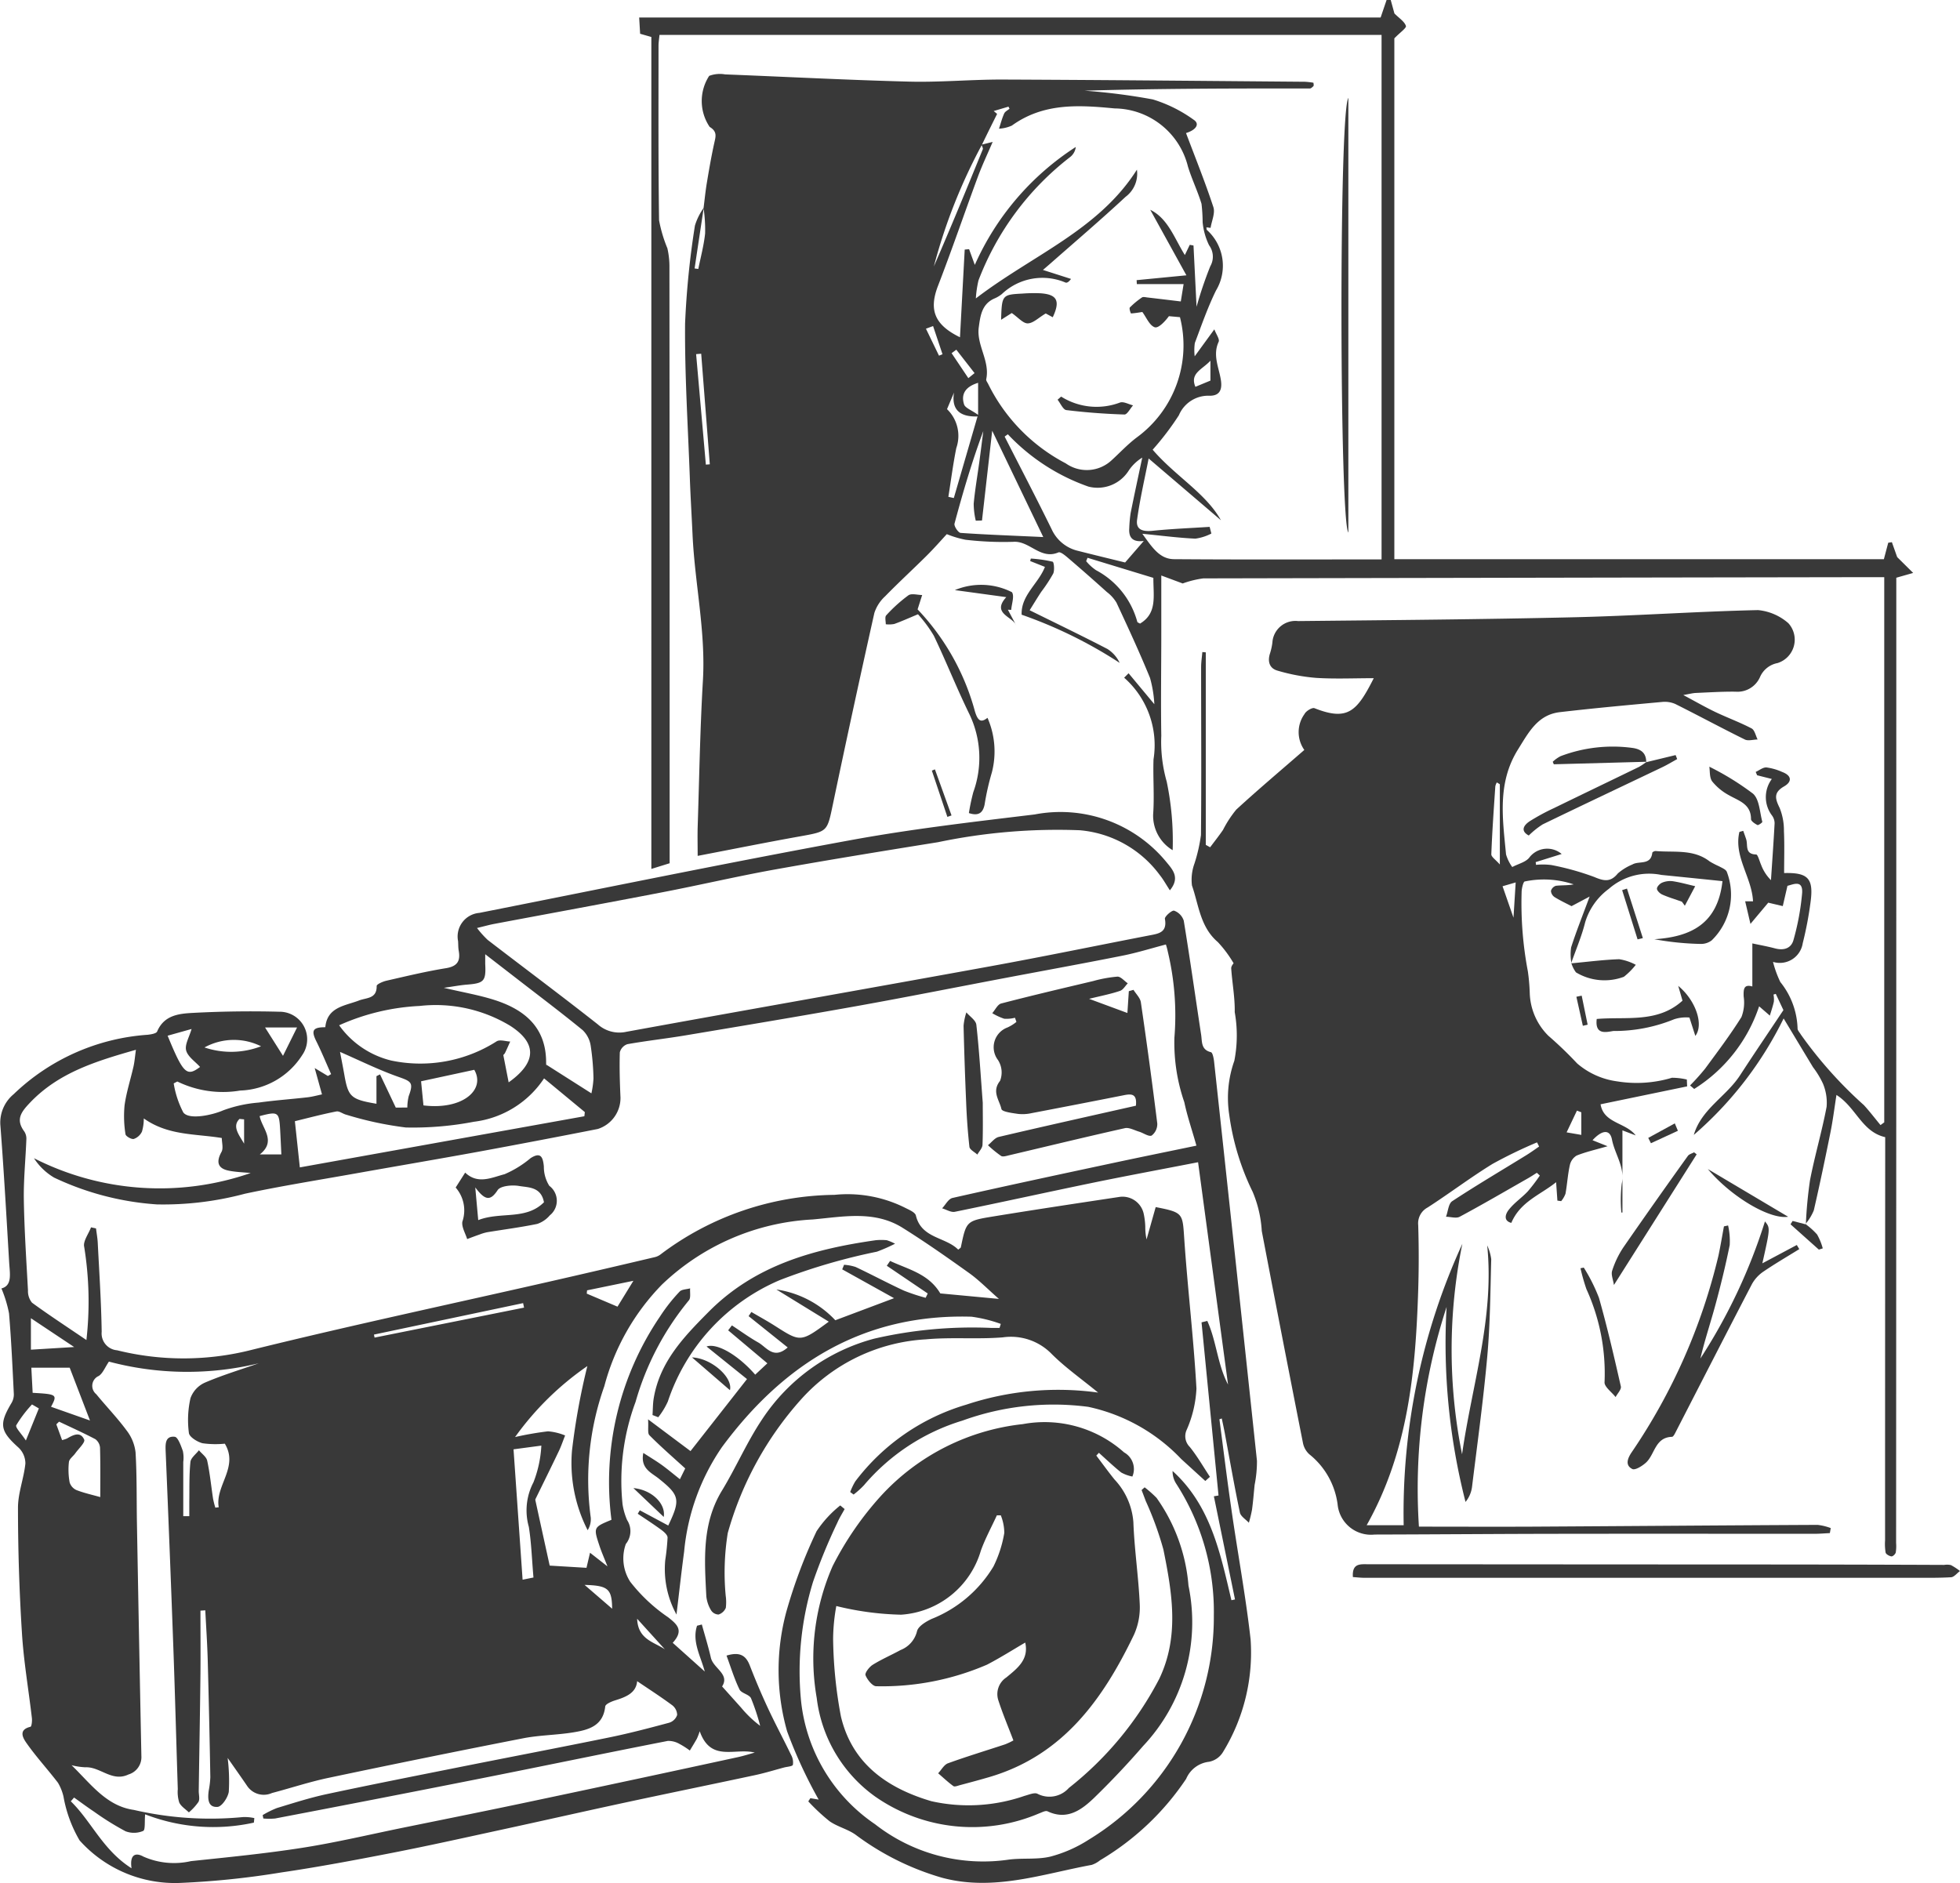
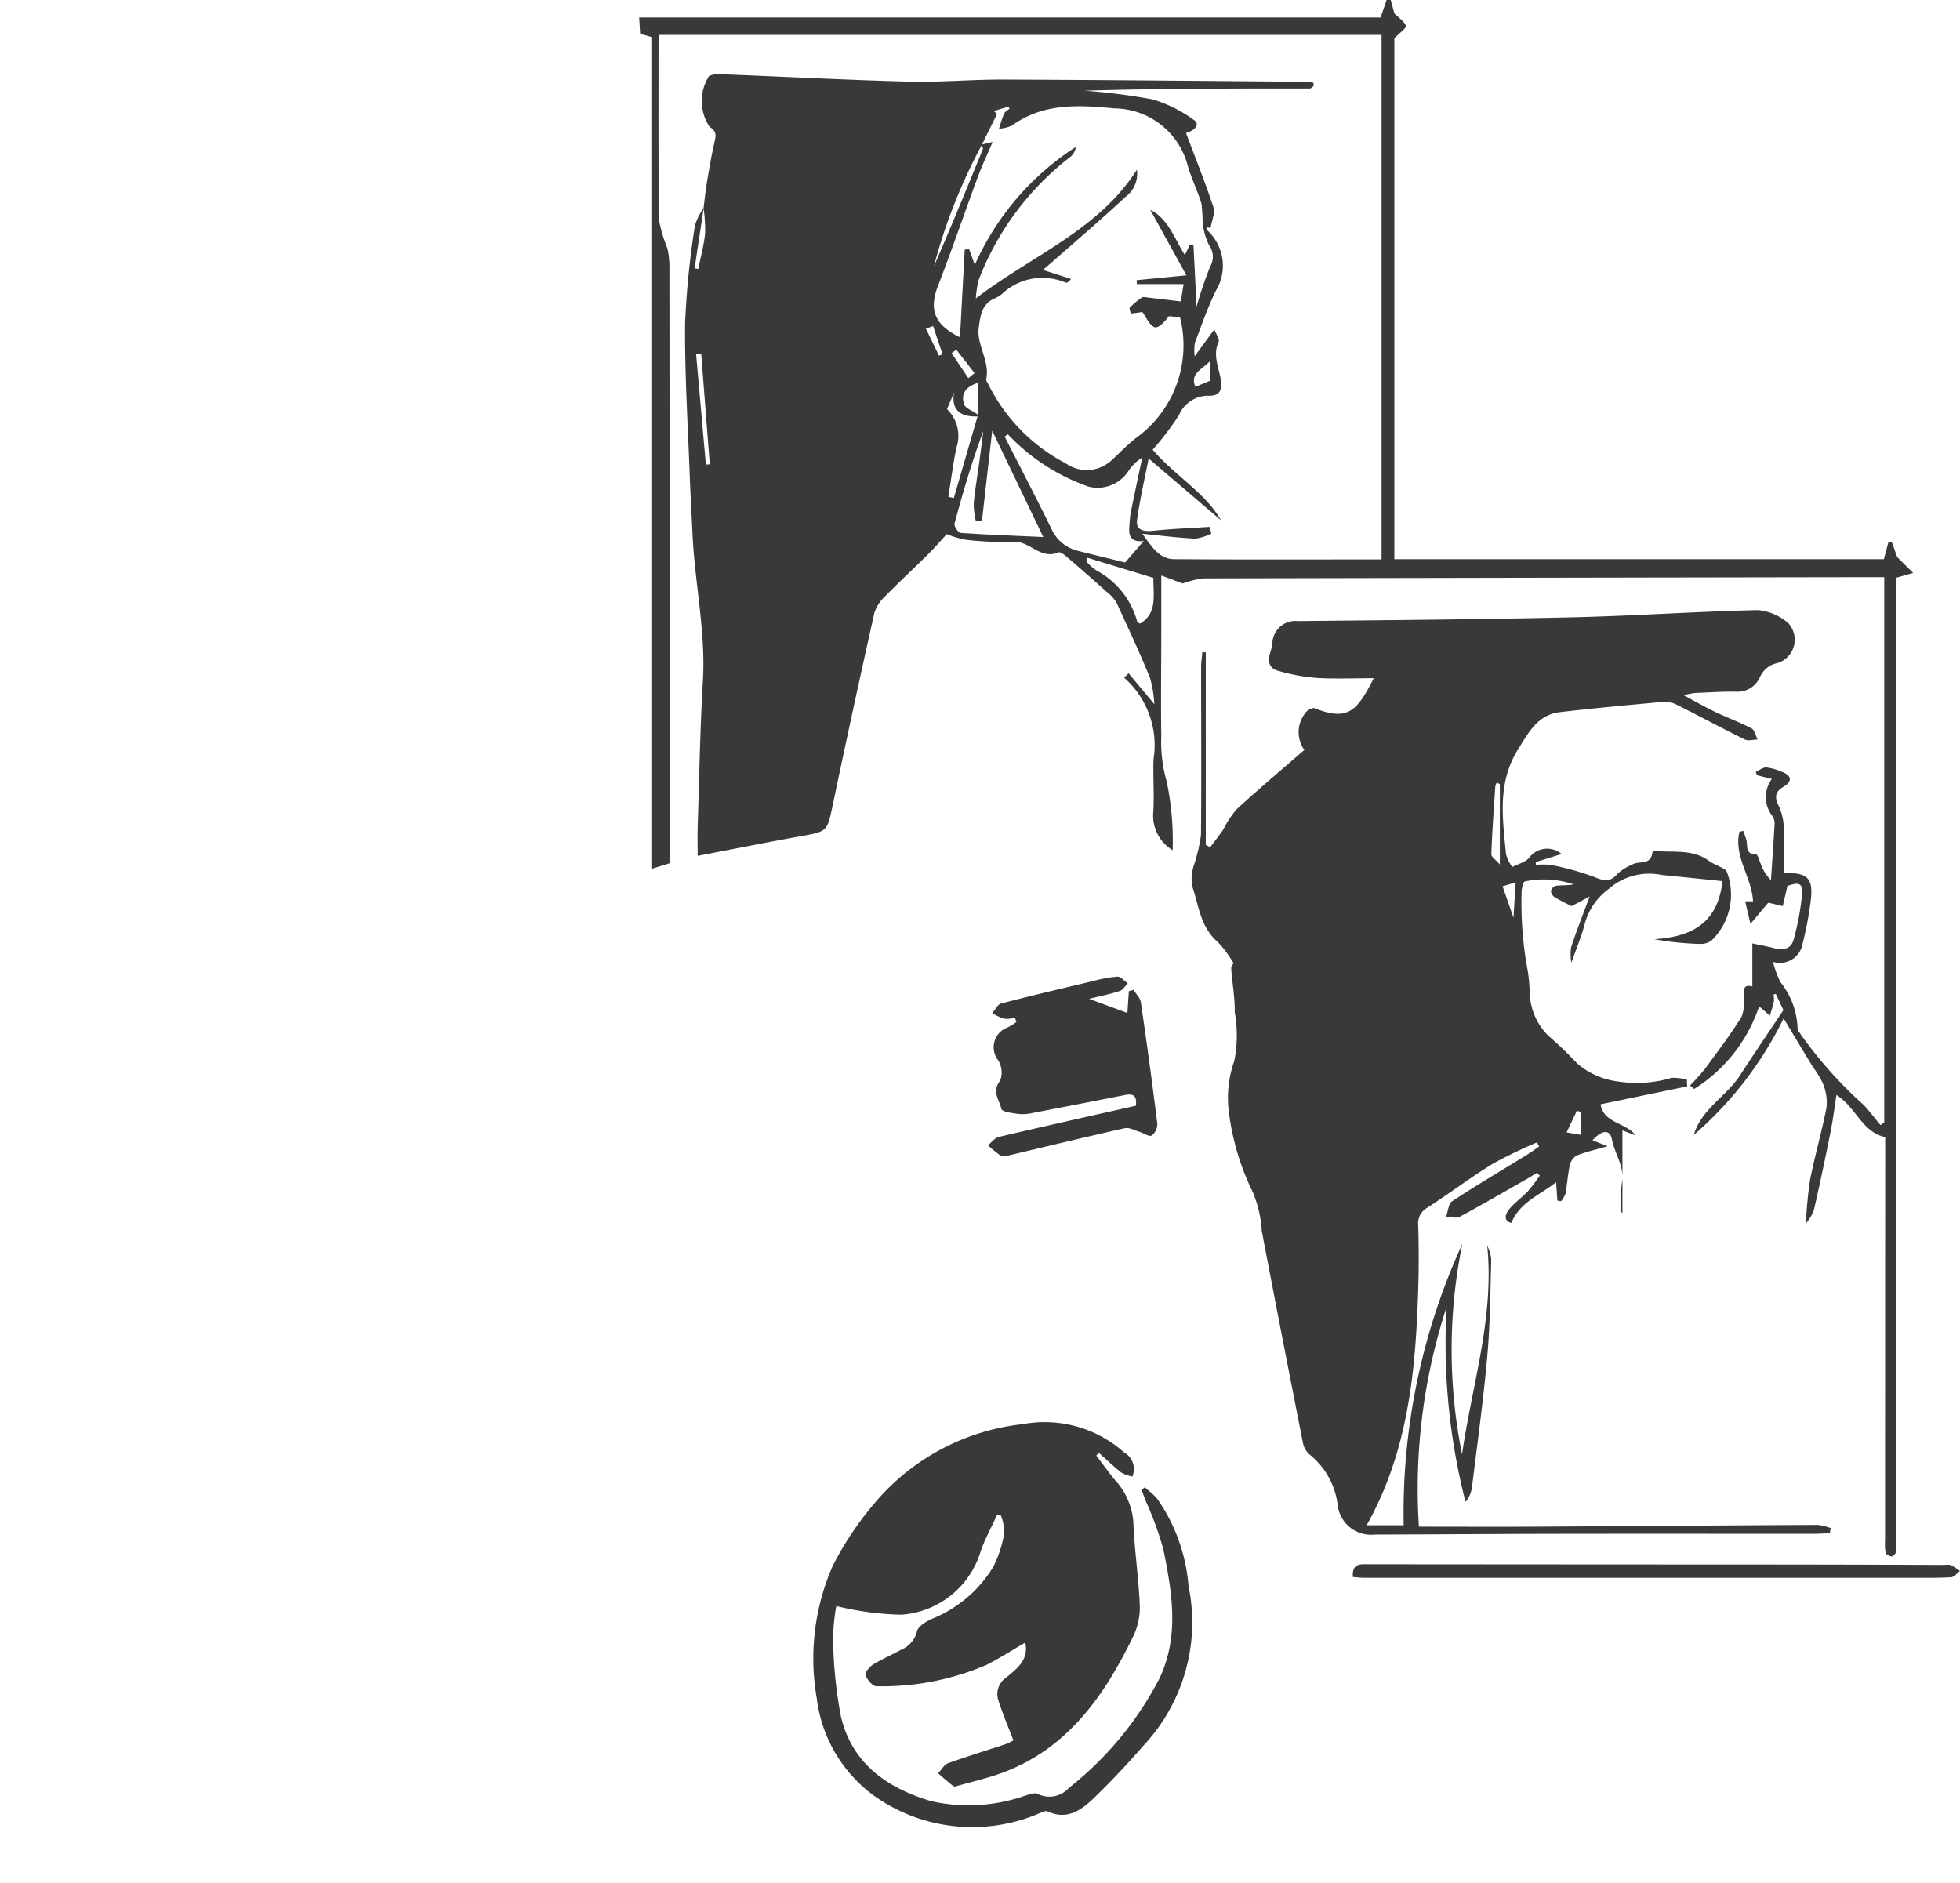
<svg xmlns="http://www.w3.org/2000/svg" width="94.49" height="90.801">
  <g fill="#393939">
-     <path d="M58.787 68.427c.191 1.441.366 2.884.575 4.323.3 2.1.691 4.184.928 6.288a9.167 9.167 0 01-1.328 5.43 1.007 1.007 0 01-.678.474 1.361 1.361 0 00-1.1.822 12.882 12.882 0 01-4.153 3.928 1.281 1.281 0 01-.4.221c-2.38.438-4.719 1.282-7.2.624a12.958 12.958 0 01-4.186-2.08c-.379-.269-.868-.381-1.25-.647a9.377 9.377 0 01-1.028-.959l.1-.154.4.067a22.833 22.833 0 01-1.522-3.293 10.8 10.8 0 01-.038-5.758 24.671 24.671 0 011.459-3.886 5.4 5.4 0 011.142-1.245l.211.175c-.118.218-.253.428-.35.655a27.058 27.058 0 00-1.174 2.857 14.673 14.673 0 00-.576 5.747 8.221 8.221 0 003.562 5.933 8.471 8.471 0 006.419 1.714c.674-.095 1.385.007 2.039-.15a6.425 6.425 0 001.839-.81 12.554 12.554 0 006.04-10.8 11.381 11.381 0 00-1.8-6.347 1.094 1.094 0 01-.189-.634c1.84 1.666 2.3 3.964 2.837 6.23l.172-.037-1.018-4.974.224-.038-.819-8.348.278-.068c.444.976.486 2.09 1 3.067l-1.445-10.719c-1.756.342-3.416.649-5.071.99-2.219.458-4.433.947-6.653 1.4-.186.038-.409-.107-.615-.167.164-.171.3-.454.5-.5 2.56-.579 5.128-1.128 7.7-1.677 1.313-.281 2.629-.548 4.059-.845-.2-.724-.438-1.4-.583-2.095a8.789 8.789 0 01-.478-3.11 13.218 13.218 0 00-.316-4.14 3.476 3.476 0 00-.094-.354c-.707.185-1.392.4-2.091.539-1.879.375-3.765.717-5.648 1.074-2.379.451-4.755.924-7.138 1.352-2.755.494-5.516.954-8.277 1.416-.934.157-1.878.26-2.81.426a.562.562 0 00-.362.395c-.023.723 0 1.449.032 2.173a1.568 1.568 0 01-1.094 1.52q-2.882.568-5.772 1.1c-1.969.359-3.942.694-5.913 1.045-1.776.317-3.56.6-5.324.976a15.253 15.253 0 01-4.243.516 13.711 13.711 0 01-4.961-1.294 2.941 2.941 0 01-.968-.933 13.366 13.366 0 0010.448.713c-.356-.036-.717-.044-1.066-.115-.527-.107-.606-.423-.343-.9.1-.178.016-.455.016-.673-1.29-.212-2.585-.109-3.761-.944a2.222 2.222 0 01-.088.635.685.685 0 01-.394.355c-.114.028-.385-.13-.4-.227a5.5 5.5 0 01-.044-1.4c.088-.63.289-1.243.43-1.866.051-.225.068-.458.117-.806-1.938.553-3.722 1.1-5.1 2.543-.433.455-.711.815-.282 1.395a.628.628 0 01.1.374c-.037.976-.138 1.951-.122 2.925.024 1.457.121 2.913.2 4.368a.871.871 0 00.195.589c.81.592 1.652 1.141 2.622 1.8a16.548 16.548 0 00-.106-4.488c-.068-.27.21-.628.328-.946l.241.052c.028.228.07.456.083.685.073 1.435.169 2.868.19 4.3a.813.813 0 00.745.891 13.306 13.306 0 006.518-.029c4.749-1.171 9.535-2.192 14.305-3.278q2.547-.581 5.089-1.182a.733.733 0 00.291-.137 14.147 14.147 0 018.378-2.868 6.2 6.2 0 013.4.62c.194.1.487.217.526.376.266 1.114 1.429 1.026 2.042 1.647.07-.062.118-.084.125-.114.263-1.255.259-1.274 1.546-1.485 2.023-.33 4.05-.635 6.077-.941a1.045 1.045 0 011.188.785 3.446 3.446 0 01.081.653 2.8 2.8 0 00.062.608l.44-1.559c1.332.259 1.293.3 1.376 1.516.163 2.414.455 4.819.589 7.233a5.591 5.591 0 01-.475 2 .725.725 0 00.152.813c.363.45.653.959.973 1.443l-.223.2-1.158-1.056a8.684 8.684 0 00-4.489-2.519 12.875 12.875 0 00-6.06.664 10.053 10.053 0 00-4.748 3.115 4.072 4.072 0 01-.5.45l-.165-.12a3.121 3.121 0 01.246-.515 10.385 10.385 0 015.355-3.7 14.077 14.077 0 016.352-.581c-.818-.67-1.581-1.206-2.232-1.854a2.744 2.744 0 00-2.365-.808c-1.228.1-2.476-.017-3.7.095a8.733 8.733 0 00-6.027 2.9 16.2 16.2 0 00-3.531 6.438 11.987 11.987 0 00-.1 3.02 2.234 2.234 0 01.006.588.57.57 0 01-.35.322.437.437 0 01-.359-.2 1.636 1.636 0 01-.231-.682c-.087-1.741-.223-3.483.749-5.084.685-1.126 1.21-2.353 1.942-3.446a9.352 9.352 0 015.407-3.89 21.056 21.056 0 015.644-.516h.394l.06-.194a6.762 6.762 0 00-1.412-.347c-5.175-.152-9.038 2.237-12.027 6.283a10.612 10.612 0 00-1.827 5.046c-.13.966-.236 1.936-.368 3.031a4.558 4.558 0 01-.542-2.624 10.677 10.677 0 00.112-1.088c0-.128-.177-.28-.307-.375-.368-.27-.753-.517-1.131-.773l.1-.166 1.371.734c.6-1.255.549-1.459-.47-2.273-.351-.28-.882-.478-.732-1.227.34.22.629.391.9.587s.546.428.864.68l.256-.52c-.608-.554-1.188-1.057-1.726-1.6-.1-.1-.038-.364-.065-.767l2.046 1.531 2.723-3.472-1.95-1.57c.5-.183 1.528.416 2.346 1.357l.586-.547-1.89-1.591.181-.237c.422.277.831.576 1.269.823.4.226.741.842 1.42.24l-1.885-1.51.134-.2c.378.222.763.432 1.132.667 1.242.793 1.24.8 2.6-.2l-2.526-1.552a4.862 4.862 0 012.841 1.484l2.832-1.064-2.5-1.39.09-.22a2.237 2.237 0 01.561.107c.778.369 1.538.774 2.318 1.136a9.273 9.273 0 001.054.348l.1-.208-1.973-1.336.159-.233c.868.407 1.857.614 2.42 1.566l2.826.265c-.554-.486-.961-.907-1.431-1.243-1.054-.754-2.117-1.5-3.216-2.187-1.361-.851-2.882-.529-4.334-.4a11.357 11.357 0 00-7.263 3.138 11.044 11.044 0 00-2.779 4.9 13.5 13.5 0 00-.655 6.33.985.985 0 01-.149.613 7.11 7.11 0 01-.754-3.846 32.735 32.735 0 01.74-4.067 14.156 14.156 0 00-3.484 3.422 15.6 15.6 0 011.585-.276 2.715 2.715 0 01.827.2c-.1.25-.185.506-.3.749-.368.77-.746 1.535-1.121 2.3a.111.111 0 00-.015.064c.226 1.039.454 2.078.692 3.161l1.774.107.171-.727.841.658c-.167-.425-.29-.7-.384-.986-.3-.9-.291-.9.576-1.26a14.208 14.208 0 012.344-9.807 8.219 8.219 0 01.94-1.193c.1-.113.337-.109.509-.159-.017.2.042.463-.063.581a13.49 13.49 0 00-2.568 4.894 10.924 10.924 0 00-.626 4.947 3.173 3.173 0 00.218.75.976.976 0 01-.061 1.152 2.071 2.071 0 00.212 1.822 8.012 8.012 0 001.825 1.711c.432.343.776.628.223 1.232l1.545 1.385c-.2-.749-.622-1.444-.372-2.208l.231-.06c.147.533.312 1.062.435 1.6.117.516.926.791.542 1.387l.917 1.023a5.422 5.422 0 00.918.877 10.253 10.253 0 00-.442-1.332c-.089-.187-.465-.236-.555-.423-.25-.516-.418-1.072-.625-1.632.659-.2.939.009 1.122.477.272.7.563 1.39.88 2.069.352.755.747 1.489 1.109 2.24a.735.735 0 01.088.48c-.024.078-.27.089-.416.127-.468.125-.931.268-1.4.369-2.1.45-4.213.881-6.317 1.334-1.975.425-3.947.873-5.921 1.3-1.763.383-3.523.776-5.294 1.121s-3.548.68-5.334.941a40.388 40.388 0 01-4.8.5 6.169 6.169 0 01-4.906-2.049 6.363 6.363 0 01-.776-2.117 2.355 2.355 0 00-.265-.66c-.49-.642-1.042-1.239-1.507-1.9-.163-.231-.438-.653.182-.8.055-.014.083-.275.068-.414-.159-1.379-.4-2.752-.482-4.136q-.189-3-.189-6.015c0-.709.285-1.415.357-2.13a1.057 1.057 0 00-.33-.764c-.889-.8-.954-1.121-.339-2.153a.807.807 0 00.112-.422c-.065-1.3-.122-2.6-.232-3.9a6.094 6.094 0 00-.366-1.2c.529-.134.406-.712.374-1.236-.132-2.226-.257-4.453-.428-6.676a1.778 1.778 0 01.641-1.451 10.342 10.342 0 016.463-2.867c.161-.019.414-.058.457-.158.345-.815 1.1-.865 1.783-.9a52.375 52.375 0 014.1-.053 1.33 1.33 0 011.109 2.093 3.683 3.683 0 01-2.989 1.707 5.015 5.015 0 01-3.031-.436l-.174.092a4.614 4.614 0 00.463 1.4c.281.377 1.423.119 1.918-.1a6.381 6.381 0 011.715-.376c.781-.11 1.569-.164 2.353-.254.231-.026.458-.09.7-.141l-.352-1.269.636.382.156-.09c-.236-.527-.454-1.062-.711-1.579s-.185-.683.431-.682c.093-.98.947-1.028 1.624-1.289.365-.141.863-.076.852-.7 0-.085.3-.216.482-.256.946-.216 1.893-.445 2.851-.6.549-.088.714-.338.622-.845-.027-.152-.019-.309-.031-.463a1.142 1.142 0 011.023-1.359c5.953-1.178 11.9-2.405 17.863-3.5 2.948-.543 5.936-.887 8.915-1.247a6.607 6.607 0 016.36 2.311c.3.364.649.745.155 1.348-.184-.281-.314-.521-.482-.73a5.36 5.36 0 00-3.863-2.167 28.155 28.155 0 00-6.833.576c-2.632.423-5.264.85-7.887 1.321-1.82.328-3.621.752-5.437 1.1-2.683.519-5.372 1.01-8.057 1.516-.234.043-.464.109-.844.2a4.787 4.787 0 00.514.574c1.768 1.359 3.557 2.692 5.309 4.072a1.561 1.561 0 001.383.357c5.841-1.065 11.689-2.091 17.529-3.155 2.56-.466 5.109-.993 7.664-1.488.447-.086.887-.132.764-.8-.021-.11.339-.428.445-.395a.761.761 0 01.464.482c.3 1.831.559 3.668.838 5.5.051.328-.014.721.47.84.086.021.137.3.155.46q1.043 9.618 2.066 19.239a5.779 5.779 0 01-.113 1.165c-.041.4-.071.8-.125 1.192a6.323 6.323 0 01-.152.632c-.15-.164-.4-.31-.435-.5-.267-1.274-.49-2.557-.729-3.838-.043-.231-.095-.46-.142-.689zm-48.89 9.212l-.233.016c0 1.008.009 2.016 0 3.024-.021 1.892-.055 3.784-.083 5.676 0 .176.06.383-.013.521a2.59 2.59 0 01-.463.505c-.159-.155-.373-.284-.463-.473a1.694 1.694 0 01-.071-.65c-.073-2.273-.132-4.546-.214-6.818q-.172-4.735-.371-9.468c-.014-.35-.026-.748.437-.7.158.018.3.433.393.687a1.592 1.592 0 01.019.526V73.1h.291v-.694c.01-.64-.01-1.284.054-1.918.02-.2.267-.378.41-.566.139.169.363.319.4.508.13.6.189 1.22.282 1.831a4.379 4.379 0 00.109.428l.164-.019c-.182-1.043.976-1.933.293-3.065a4.508 4.508 0 01-1.074-.021c-.255-.066-.633-.3-.657-.493a4.776 4.776 0 01.075-1.677 1.3 1.3 0 01.692-.751c.845-.363 1.731-.63 2.6-.934a14.661 14.661 0 01-7.223-.081c-.191.28-.29.558-.487.69a.519.519 0 00-.124.881c.482.588 1.014 1.139 1.464 1.749a2.115 2.115 0 01.431 1.055c.068 1.145.046 2.3.067 3.444q.1 5.6.214 11.2a.871.871 0 01-.623.887c-.794.379-1.364-.386-2.085-.347a3.3 3.3 0 01-.657-.1c.928.9 1.673 1.966 3 2.155a16.36 16.36 0 005.254.346 2.145 2.145 0 01.557.049l-.023.218a9.079 9.079 0 01-5.242-.4c-.033.347.014.753-.094.8a1.137 1.137 0 01-.85.017 13.557 13.557 0 01-1.514-.942c-.329-.218-.645-.455-.968-.684l-.158.181c1 .973 1.539 2.347 2.928 3.229-.105-.739.26-.738.566-.566a3.646 3.646 0 002.3.221c1.8-.189 3.6-.365 5.384-.645 1.627-.255 3.233-.639 4.849-.968 2.109-.43 4.22-.852 6.326-1.3q4.907-1.035 9.807-2.1c.274-.059.542-.146.813-.22-.954-.243-2.118.48-2.653-1.028a3.369 3.369 0 01-.137.359c-.109.193-.226.381-.34.571a3.754 3.754 0 00-.5-.32 1.057 1.057 0 00-.564-.144c-3.067.6-6.129 1.239-9.2 1.847q-4.862.964-9.731 1.893a3.062 3.062 0 01-.566 0l-.032-.164a4.534 4.534 0 01.687-.34c.8-.243 1.6-.5 2.418-.675 2.153-.46 4.313-.885 6.471-1.316 2.355-.47 4.714-.92 7.065-1.4.993-.2 1.975-.459 2.954-.722a.588.588 0 00.387-.375.606.606 0 00-.237-.468c-.554-.41-1.135-.784-1.692-1.161-.046.56-.52.758-1.047.921-.184.057-.478.179-.492.3-.1.943-.813 1.129-1.538 1.247-.8.132-1.623.131-2.417.286q-4.7.919-9.392 1.909c-.916.193-1.81.491-2.717.729a.965.965 0 01-1.182-.317c-.286-.421-.581-.836-.956-1.373a9.014 9.014 0 01.055 1.629c-.041.278-.336.716-.542.731-.472.033-.477-.4-.427-.777a4.373 4.373 0 00.079-.654 620.277 620.277 0 00-.125-5.626c-.022-.812-.078-1.616-.118-2.421zm14.625-25.455c1.346-.959 1.383-1.882.082-2.722a6.938 6.938 0 00-4.377-.961 10.7 10.7 0 00-3.877.931 4.343 4.343 0 002.508 1.7 6.83 6.83 0 005.082-.924c.159-.1.436 0 .657.009-.083.183-.162.369-.25.549a.39.39 0 01-.083.1zm-10.067 4.1l13.717-2.466.022-.2-1.965-1.626a4.742 4.742 0 01-3.384 2.092 15.548 15.548 0 01-3.281.276 16.677 16.677 0 01-2.87-.616c-.165-.038-.335-.185-.478-.157-.658.129-1.306.3-2 .47zm6.931-8.66c.941.221 1.7.35 2.43.581 1.481.47 2.529 1.334 2.512 3.056 0 .084.032.168.013.073l2.17 1.38a4.265 4.265 0 00.1-.72 11.937 11.937 0 00-.135-1.58 1.318 1.318 0 00-.384-.746c-1.023-.838-2.08-1.633-3.125-2.443l-1.575-1.218v.466c.043.833-.056.936-.893 1-.316.026-.627.087-1.113.155zm-1.749 5.775a2.4 2.4 0 01.066-.548c.238-.645.14-.709-.48-.926-.975-.343-1.908-.808-2.831-1.209.056.292.137.7.208 1.1.186 1.066.312 1.191 1.549 1.4v-1.331l.172-.085.759 1.6zm6.081 22.658c-.077-.884-.1-1.67-.224-2.443a2.916 2.916 0 01.223-2.145 5.633 5.633 0 00.381-1.771l-1.341.179.437 6.286zM2.459 67.825l1.879.662-.978-2.545H1.511l.063 1.211c1.177.066 1.2.084.884.677zm.534 1.607a1.479 1.479 0 00.233-.075c.3-.172.649-.362.833.053.058.131-.27.436-.428.657-.1.144-.29.27-.308.421a3.347 3.347 0 00.035.986.6.6 0 00.331.369c.362.141.747.224 1.145.337 0-.746.011-1.559-.011-2.371a.565.565 0 00-.226-.421c-.571-.3-1.164-.568-1.749-.845l-.132.129zm17.307-17.3l.115 1.163c1.878.231 3.006-.75 2.449-1.716zM3.575 64.945L1.49 63.556v1.517zm9.989-9.287c-.021-.436-.038-.825-.06-1.215-.048-.834-.1-.866-.987-.632.11.59.828 1.2.009 1.847zm11.7 7.387l-.045-.217-7.191 1.517.03.145zM9.645 51.441c-.234-.26-.591-.492-.671-.795-.074-.281.149-.64.261-1.035l-1.154.324c.757 1.842.923 1.988 1.564 1.506zm18.657 10.771l-.016.158 1.483.629.766-1.247zM9.858 50.501a4.022 4.022 0 002.727-.056 2.944 2.944 0 00-2.727.056zm2.92-.964l.865 1.368.678-1.368zM1.873 67.904l-.33-.191a6.031 6.031 0 00-.758 1c-.056.114.243.4.462.739zm26.308 8.509l1.331 1.149c-.015-.951-.181-1.118-1.331-1.148zm2.535 1.633c.038 1 .816 1.119 1.336 1.473zM11.768 55.141v-1.173l-.22-.021c-.377.362-.013.784.22 1.194z" />
    <path d="M87.059 59.035a20.4 20.4 0 01.2-2.132c.23-1.187.575-2.352.8-3.539a2.378 2.378 0 00-.176-1.12 4.238 4.238 0 00-.479-.79c-.465-.768-.927-1.538-1.417-2.351a17.7 17.7 0 01-4.33 5.615c.364-1.249 1.566-1.852 2.228-2.872s1.359-2.045 2.092-3.145l-.368-.783-.11.033a1.245 1.245 0 01.018.339c-.049.228-.127.451-.194.676l-.517-.448a7.5 7.5 0 01-3.13 3.984l-.2-.169a10.8 10.8 0 00.726-.809c.6-.817 1.215-1.63 1.752-2.489a1.937 1.937 0 00.106-.994c-.009-.342 0-.6.419-.48v-2.076c.354.077.726.142 1.089.239.433.116.794 0 .9-.424a12.112 12.112 0 00.412-2.252c.038-.651-.442-.4-.708-.34l-.226.978-.7-.165-.858 1.023-.255-1.089h.379c-.056-1.156-.938-2.155-.657-3.346l.185-.051c.048.138.1.275.144.414.088.283-.078.714.477.725.084 0 .163.329.243.505a2.061 2.061 0 00.473.734c.06-.914.127-1.829.175-2.744a.64.64 0 00-.12-.367 1.468 1.468 0 01-.013-1.768l-.71-.179-.068-.161c.173-.078.349-.226.517-.216a2.683 2.683 0 01.759.218c.468.175.485.475.085.7-.516.3-.419.6-.206 1.036a2.883 2.883 0 01.206 1.106c.031.676.009 1.355.009 2.032 1.154-.03 1.425.26 1.277 1.383a17.265 17.265 0 01-.38 2 1.117 1.117 0 01-1.432.9 5.078 5.078 0 00.352.971 3.734 3.734 0 01.831 2.229c-.006.1.1.2.161.307a20.326 20.326 0 003.038 3.4c.28.307.534.64.8.961l.18-.132V27.828h-1.345q-15.742.025-31.484.058a4.724 4.724 0 00-.992.245l-1.032-.384v2.782c0 1.648-.027 3.3 0 4.943a6.984 6.984 0 00.261 2.213 13.976 13.976 0 01.287 3.306 1.941 1.941 0 01-.941-1.728c.064-.879-.012-1.768.018-2.65a4.337 4.337 0 00-1.416-3.939l.214-.214 1.242 1.492a5.784 5.784 0 00-.208-1.266c-.5-1.225-1.058-2.429-1.617-3.629a1.827 1.827 0 00-.468-.517 91.94 91.94 0 00-1.79-1.574c-.165-.141-.43-.381-.544-.332-.861.369-1.38-.566-2.17-.511a15.6 15.6 0 01-2.309-.1 4.928 4.928 0 01-.9-.27c-.276.3-.606.676-.961 1.03-.665.661-1.356 1.294-2.01 1.965a1.872 1.872 0 00-.521.806q-1.032 4.608-2 9.229c-.275 1.314-.25 1.3-1.557 1.536-1.628.291-3.25.618-4.961.946 0-.481-.012-.934 0-1.384.077-2.359.115-4.721.253-7.076s-.391-4.678-.5-7.023c-.042-.926-.1-1.851-.132-2.777-.09-2.469-.248-4.939-.228-7.408a41.142 41.142 0 01.475-4.721 2.929 2.929 0 01.424-.856q-.222 1.464-.44 2.923l.179.024c.114-.57.268-1.136.328-1.712a7.1 7.1 0 00-.075-1.223c.051-.4.091-.811.158-1.213.107-.645.218-1.289.359-1.927.07-.315.151-.547-.223-.774a2.229 2.229 0 01-.023-2.46 1.465 1.465 0 01.769-.071c2.957.116 5.912.272 8.869.348 1.479.038 2.962-.1 4.443-.1 4.879.019 9.758.067 14.637.107a3.652 3.652 0 01.411.046.64.64 0 01.014.117.092.092 0 01-.023.06c-.05.037-.1.1-.157.1-3.62 0-7.24 0-10.868.107a29.955 29.955 0 013.294.422 6.7 6.7 0 011.968.98c.309.2.118.492-.369.641.446 1.186.923 2.365 1.319 3.571.095.289-.083.667-.135 1l-.2-.025c.006.043 0 .1.021.125a2.316 2.316 0 01.44 2.921c-.4.815-.7 1.681-1.02 2.53a2.484 2.484 0 00-.007.642l.947-1.3c.092.244.265.474.208.6-.3.646.018 1.252.109 1.852.08.529-.12.752-.544.749a1.535 1.535 0 00-1.482.941 13.664 13.664 0 01-1.264 1.661c1.089 1.271 2.557 2.09 3.291 3.4l-3.485-2.977c-.186.958-.419 1.95-.557 2.954-.069.5.3.579.755.532.911-.094 1.828-.129 2.743-.189l.083.322a2.376 2.376 0 01-.77.246c-.787-.035-1.571-.138-2.558-.235.48.663.833 1.22 1.533 1.225 3.312.025 6.624.011 10 .011V1.684H31.793c-.021.221-.046.37-.046.518 0 2.806-.014 5.612.026 8.417a6.616 6.616 0 00.4 1.348 3.928 3.928 0 01.1.917q.011 14.085.01 28.17v.566l-.882.274V1.783l-.541-.155-.046-.784h35.745l.287-.843h.2l.178.648c.235.235.481.386.554.6.033.1-.277.31-.558.6V26.96h23.6l.21-.793.176-.027.255.719.771.764-.813.231v5.913q0 20.314-.009 40.628a1.9 1.9 0 01-.019.46c-.02.079-.146.194-.208.184-.1-.015-.259-.1-.279-.184a2.564 2.564 0 01-.026-.593q0-9.378.006-18.757v-.679c-1.128-.255-1.4-1.433-2.35-2.035-.1.643-.174 1.236-.292 1.821-.252 1.251-.513 2.5-.8 3.744a2.457 2.457 0 01-.4.656zM47.319 6.976l.537-.134c-.247.576-.5 1.109-.706 1.66-.65 1.757-1.254 3.531-1.929 5.278-.44 1.139-.193 1.871 1.059 2.481l.228-4.228.211-.019.276.757a13.086 13.086 0 014.867-5.685.719.719 0 01-.29.5 13.656 13.656 0 00-4.4 5.933 5.076 5.076 0 00-.127.869c2.707-2.08 5.915-3.285 7.765-6.208a1.393 1.393 0 01-.547 1.31c-1.177 1.094-2.4 2.138-3.607 3.2-.122.108-.247.213-.376.325l1.353.433c-.12.166-.21.2-.273.172a2.839 2.839 0 00-3.061.557 1.5 1.5 0 01-.339.206c-.635.264-.7.853-.776 1.41-.11.856.55 1.612.361 2.492-.015.069.064.16.1.239a8.617 8.617 0 003.734 3.816 1.754 1.754 0 002.2-.139c.407-.37.784-.78 1.222-1.109a5.5 5.5 0 002.084-5.8l-.533-.048c-.2.273-.517.6-.69.532-.249-.092-.393-.467-.591-.734-.114.017-.329.057-.545.07-.016 0-.1-.245-.057-.287a3.807 3.807 0 01.584-.483c.059-.041.173-.011.26 0 .538.062 1.075.127 1.612.192l.136-.836h-2.255l-.01-.191 2.4-.233-1.743-3.159c.861.422 1.165 1.38 1.668 2.182l.237-.493.18.033.147 2.952a19.111 19.111 0 01.661-1.95.926.926 0 00-.057-1.014 3.239 3.239 0 01-.311-1.109 7.889 7.889 0 00-.054-.889c-.185-.611-.469-1.191-.655-1.8a3.686 3.686 0 00-3.538-2.8c-1.753-.169-3.431-.268-4.952.829a1.735 1.735 0 01-.618.148c.08-.244.144-.495.248-.728.043-.1.17-.157.259-.234l-.05-.1-.712.211.164.139c-.247.495-.493.99-.734 1.49a26.621 26.621 0 00-2.316 5.864c.814-1.871 1.59-3.756 2.358-5.644.027-.051-.036-.147-.059-.226zm1.268 13.962l-.154.111c.758 1.488 1.531 2.968 2.266 4.467a1.859 1.859 0 001.278 1.044c.786.2 1.575.39 2.264.559l.9-1.038c-.53.068-.737-.156-.7-.618a6.4 6.4 0 01.065-.722c.179-.894.373-1.785.561-2.678a2.108 2.108 0 00-.653.626 1.774 1.774 0 01-1.941.772 9.785 9.785 0 01-3.886-2.523zm-.754-.171l-.492 4.329-.3.008a3.659 3.659 0 01-.1-.818c.063-.678.181-1.351.273-2.026.066-.492.127-.983.19-1.476-.549 1.477-.986 2.965-1.388 4.462-.032.121.181.439.295.447 1.262.088 2.525.131 3.984.2zm7.77 7.094l-3.174-.968-.066.163a2.243 2.243 0 00.477.436 4 4 0 011.989 2.491c.011.031.068.045.13.083.839-.501.639-1.32.644-2.206zm-9.883-3.907l.263.058 1.143-3.934c-.865.03-1.264-.337-1.134-1.151l-.337.8a1.786 1.786 0 01.448 1.874c-.157.776-.258 1.57-.383 2.352zm-11.916-6.9l-.245.02.47 5.327.19-.015zm13.35 2.95v-1.547c-.654.2-.823.58-.677 1.04.055.174.346.268.677.504zm11.2-2.613c-.4.431-1 .6-.725 1.259l.725-.3zm-11.671.841l.3-.243-.88-1.129-.227.168zm-1.7-2.511l-.344.127.629 1.3.17-.068z" />
    <path d="M75.756 46.431a2.353 2.353 0 01-.013-.756c.242-.755.537-1.492.892-2.449l-.873.463c-.25-.13-.543-.267-.816-.436a.393.393 0 01-.176-.3.359.359 0 01.24-.246c.281-.032.568-.011.855-.069a4.5 4.5 0 00-2.358-.139c-.068.006-.151.335-.151.514a17.6 17.6 0 00.3 3.815 9.174 9.174 0 01.092 1.051 3.028 3.028 0 00.9 2.061 18.4 18.4 0 011.384 1.331 3.7 3.7 0 001.935.866 5.893 5.893 0 002.634-.174 3.074 3.074 0 01.72.085l.014.33-4.173.864c.153.924 1.209.867 1.694 1.5l-.64-.243v3.961h-.051a6.662 6.662 0 01.017-1.38c.172-.8-.334-1.425-.471-2.141-.095-.492-.468-.477-.937.035l.726.29c-.584.169-1.053.273-1.492.45a.717.717 0 00-.329.47c-.1.45-.126.915-.208 1.37a1.236 1.236 0 01-.208.357l-.182-.025-.062-.889c-.746.606-1.723.929-2.16 1.963-.386-.1-.3-.423-.1-.661.259-.322.617-.561.9-.865a8.494 8.494 0 00.575-.756l-.144-.134c-.156.1-.308.2-.467.288-1.081.616-2.156 1.244-3.253 1.832-.17.091-.438 0-.66 0 .1-.256.115-.629.3-.751 1.18-.776 2.4-1.494 3.6-2.235.2-.125.394-.265.589-.4l-.1-.2a22.409 22.409 0 00-2.145 1.038c-1.068.656-2.071 1.419-3.127 2.1a.865.865 0 00-.456.855 50.55 50.55 0 010 3.115c-.125 3.914-.478 7.781-2.486 11.351h1.785a31.121 31.121 0 012.829-13.569 25.455 25.455 0 00-.014 10.147c.472-3.334 1.565-6.593 1.212-10.068a2.276 2.276 0 01.194.664c-.043 1.563-.051 3.132-.191 4.688-.188 2.106-.478 4.2-.736 6.3a1.433 1.433 0 01-.312.714 30.875 30.875 0 01-.913-9.4 28.306 28.306 0 00-1.334 10.592c1.856 0 3.681.009 5.507 0 4.572-.026 9.144-.063 13.716-.085a2.647 2.647 0 01.63.154l-.042.242c-.249.012-.5.034-.747.034-3.844 0-7.688-.006-11.532 0-3.223 0-6.446.028-9.669.036a1.616 1.616 0 01-1.783-1.458 3.707 3.707 0 00-1.366-2.414.994.994 0 01-.307-.557q-1.007-5.1-1.983-10.206a5.708 5.708 0 00-.438-1.886 12.145 12.145 0 01-1.131-3.72 5.347 5.347 0 01.246-2.6 6.371 6.371 0 00.019-2.347c.014-.7-.122-1.4-.169-2.106-.007-.11.1-.228.115-.249a5.659 5.659 0 00-.761-1.023c-.85-.724-.919-1.788-1.247-2.729a2.287 2.287 0 01.124-1.065 7.89 7.89 0 00.311-1.368c.027-2.695.006-5.39.007-8.086 0-.245.039-.49.059-.734l.166.014v9.282l.21.116c.208-.279.425-.551.621-.838a5.335 5.335 0 01.64-.98c1.056-.97 2.154-1.895 3.279-2.874a1.488 1.488 0 01.009-1.731c.07-.146.37-.327.482-.282 1.6.63 2.044.162 2.857-1.447-.95 0-1.869.043-2.782-.015a9.173 9.173 0 01-1.857-.349c-.4-.112-.492-.458-.355-.856a2.874 2.874 0 00.107-.5 1.112 1.112 0 011.238-1.034c4.438-.046 8.876-.08 13.314-.184 2.956-.069 5.909-.279 8.865-.345a2.589 2.589 0 011.459.633 1.182 1.182 0 01-.524 1.921 1.156 1.156 0 00-.847.679 1.185 1.185 0 01-1.182.7c-.64-.007-1.279.035-1.919.062-.131.006-.261.041-.595.1.613.327 1.07.591 1.545.818.577.275 1.181.495 1.746.791.15.078.2.352.292.535-.207 0-.45.082-.616 0-1.124-.554-2.227-1.15-3.347-1.71a1.263 1.263 0 00-.646-.1c-1.645.151-3.289.3-4.929.492-1.068.127-1.5.977-2.015 1.8-1.008 1.617-.737 3.336-.575 5.058a1.965 1.965 0 00.3.609c.288-.156.679-.242.841-.482a1.082 1.082 0 011.541-.147l-1.252.391.014.132a3.313 3.313 0 01.738.009 12.8 12.8 0 012.064.574c.473.2.788.268 1.144-.169a2.544 2.544 0 01.7-.431c.318-.189.892.056.961-.566 0-.034.11-.088.164-.083.883.079 1.817-.106 2.6.5a3.887 3.887 0 00.456.237c.13.074.3.135.366.25a3.075 3.075 0 01-.725 3.323.855.855 0 01-.541.169 13.778 13.778 0 01-2.222-.227c1.746-.114 3.053-.726 3.285-2.8-.959-.1-1.953-.2-2.947-.3a2.942 2.942 0 00-2.535.675 3.111 3.111 0 00-1.137 1.607c-.168.679-.45 1.33-.682 1.993zm-3.45-8.62l-.145-.088a.688.688 0 00-.073.188c-.073 1.093-.152 2.185-.193 3.279 0 .125.208.258.411.49zm3.219 16.784l.709.122v-1.09l-.211-.08zm-3.088-11.866l.527 1.516.106-1.7zm-19.585 27.45c.291.384.573.775.875 1.15a3.372 3.372 0 01.912 2.057c.048 1.318.248 2.631.307 3.949a3.217 3.217 0 01-.278 1.482c-1.5 3.12-3.431 5.826-6.986 6.865-.463.136-.93.26-1.4.385-.106.028-.256.092-.32.047-.258-.187-.491-.409-.734-.618.157-.165.283-.413.474-.482.908-.33 1.835-.609 2.753-.913a3.348 3.348 0 00.4-.189c-.251-.66-.517-1.288-.726-1.935a.96.96 0 01.384-1.1c.516-.428 1.1-.855.912-1.683-.6.35-1.206.735-1.839 1.064a12.735 12.735 0 01-5.338 1.041c-.174.01-.436-.31-.521-.529-.043-.112.179-.4.346-.505.429-.268.9-.469 1.343-.712a1.3 1.3 0 00.791-.9c.053-.243.431-.47.709-.6a6.11 6.11 0 002.977-2.526 5.778 5.778 0 00.523-1.618 2.314 2.314 0 00-.168-.849h-.19c-.26.569-.564 1.122-.774 1.709a4.3 4.3 0 01-3.844 3.081 14.279 14.279 0 01-3.122-.418 9.119 9.119 0 00-.154 1.589 21.393 21.393 0 00.376 3.735c.536 2.274 2.232 3.459 4.361 4.086a8.217 8.217 0 004.487-.256c.209-.055.485-.178.631-.1a1.251 1.251 0 001.508-.281 16.224 16.224 0 004.36-5.263c.979-2.043.621-4.151.2-6.232a15.811 15.811 0 00-.852-2.342 37.76 37.76 0 00-.2-.527l.147-.132a5.627 5.627 0 01.575.509 8.468 8.468 0 011.539 4.233 8.7 8.7 0 01-2.19 7.732 39.865 39.865 0 01-2.362 2.5c-.607.582-1.3 1.092-2.242.647-.1-.048-.283.057-.421.106a8.179 8.179 0 01-7.882-.812 6.843 6.843 0 01-2.825-4.756 11.1 11.1 0 01.765-6.358 15.352 15.352 0 012.342-3.4 10.866 10.866 0 016.833-3.449 5.757 5.757 0 014.877 1.364.92.92 0 01.4 1.164 1.849 1.849 0 01-.539-.195c-.375-.3-.719-.63-1.075-.949zm-.348-22.022l1.847.683.069-1.052.225-.064c.122.2.324.387.355.6q.428 2.914.791 5.838a.7.7 0 01-.268.586c-.144.068-.4-.125-.616-.189s-.475-.211-.678-.166c-1.864.417-3.721.869-5.58 1.307-.127.03-.3.087-.387.032a5.572 5.572 0 01-.633-.517c.172-.137.326-.354.52-.4 2.205-.518 4.417-1.01 6.612-1.505.062-.566-.2-.581-.559-.51q-2.232.442-4.467.868a2.015 2.015 0 01-.658.037c-.285-.043-.771-.1-.8-.238-.092-.423-.48-.836-.066-1.354a1.108 1.108 0 00-.1-1.007 1.016 1.016 0 01.458-1.568 2.018 2.018 0 00.432-.268l-.07-.2a1.68 1.68 0 01-.519.047 2.881 2.881 0 01-.576-.268c.142-.161.258-.422.43-.467 1.472-.384 2.955-.731 4.435-1.082a6.274 6.274 0 011.168-.213c.162-.006.332.208.5.322-.122.125-.224.314-.371.363-.432.148-.883.235-1.494.385zm12.718 27.879c-.048-.674.354-.619.737-.618q8.848.007 17.695.011 5.036 0 10.072.021a.881.881 0 01.328.009 3 3 0 01.436.286c-.143.1-.282.291-.431.3-.638.037-1.279.025-1.918.026H65.765c-.173-.001-.347-.022-.543-.035z" />
-     <path d="M84.961 60.91l1.662-.885.119.2c-.576.356-1.165.7-1.723 1.079a1.757 1.757 0 00-.556.6c-1.232 2.366-2.446 4.743-3.667 7.115-.05.1-.124.254-.191.256-.825.023-.823.859-1.263 1.251-.178.159-.515.37-.65.3-.337-.171-.247-.476-.048-.781a28.523 28.523 0 004.2-9.5c.1-.47.179-.946.266-1.418l.2-.043a3.382 3.382 0 01.078.943c-.195.968-.43 1.931-.689 2.885-.233.861-.519 1.709-.725 2.587a26.9 26.9 0 003.113-6.61c.257.315.257.315-.126 2.021zm-53.504 7.314c.019-.273.014-.551.06-.82.3-1.757 1.45-2.95 2.65-4.159 2.235-2.252 5.061-3.022 8.054-3.45a2.735 2.735 0 01.529 0 2.32 2.32 0 01.4.169 8.141 8.141 0 01-.875.384 29.014 29.014 0 00-4.678 1.369 9.676 9.676 0 00-5.4 5.852 3.629 3.629 0 01-.463.761zm-9.49-10.969l.459-.72c.611.586 1.287.235 1.9.077a5.034 5.034 0 001.255-.775c.493-.313.593-.046.638.4a1.715 1.715 0 00.263.936.9.9 0 01.023 1.424 1.365 1.365 0 01-.607.413c-.8.164-1.606.268-2.41.4a2.258 2.258 0 00-.374.112c-.2.069-.4.145-.593.218-.084-.28-.273-.578-.231-.839a1.673 1.673 0 00-.323-1.646zm4.257.71c-.14-.751-.746-.708-1.2-.785-.337-.058-.894-.008-1.033.2-.346.528-.6.512-1.079-.131l.143 1.577c1.081-.422 2.294.015 3.169-.861zM65.003 4.719v20.957c-.422-.535-.463-20.256 0-20.957zM44.255 29.616c-.423.176-.778.337-1.143.468a1.368 1.368 0 01-.409.014c0-.147-.054-.352.021-.43a7.2 7.2 0 011.07-.966c.151-.105.438-.015.663-.014l-.221.692A11.475 11.475 0 0147 34.296c.148.492.31.547.606.312a4.038 4.038 0 01.211 2.634 12.146 12.146 0 00-.35 1.547c-.081.4-.29.567-.758.412a10.1 10.1 0 01.213-1.008 4.857 4.857 0 00-.19-3.764c-.608-1.242-1.116-2.532-1.713-3.779a6.376 6.376 0 00-.764-1.034zm3.123 23.554c0 .576.016 1.3-.012 2.024-.006.161-.162.315-.25.473-.132-.125-.365-.236-.381-.374a29.782 29.782 0 01-.158-2.154q-.08-1.841-.124-3.683a2.9 2.9 0 01.135-.646c.167.2.458.382.481.6.135 1.195.205 2.403.309 3.76zm31.984-16.422l1.418-.343.076.193c-.236.13-.467.271-.71.388-1.925.92-3.855 1.83-5.774 2.76a3.978 3.978 0 00-.671.537c-.406-.218-.261-.487.052-.693a10.42 10.42 0 011.161-.628c1.365-.666 2.735-1.322 4.1-1.987a3.1 3.1 0 00.367-.247zm2.433 18.907l-3.989 6.3c-.038-.262-.147-.5-.085-.691a4.471 4.471 0 01.539-1.122 315.115 315.115 0 013.11-4.41c.061-.087.2-.118.3-.175zm-.683-7.41l-.206-.712c.84.69 1.244 1.863.825 2.412l-.285-.886a1.858 1.858 0 00-.738.083 7.6 7.6 0 01-2.931.566c-.356.057-.893.2-.8-.58 1.421-.122 2.933.21 4.135-.883zm-4.759 12.87a8.382 8.382 0 01.732 1.459c.4 1.41.73 2.84 1.055 4.27.033.144-.163.341-.253.514-.187-.241-.551-.5-.533-.72a9.782 9.782 0 00-.874-4.485 9.7 9.7 0 01-.286-1.006z" />
-     <path d="M79.384 36.727l-4.476.122-.052-.121a1.643 1.643 0 01.378-.27 7.078 7.078 0 013.5-.393c.411.068.628.263.629.682zm-29.009-9.395l-.711-.282.031-.12a6.421 6.421 0 011.052.152c.065.019.1.411.028.572a7.491 7.491 0 01-.579.882c-.191.291-.371.588-.557.886 1.28.633 2.524 1.232 3.749 1.867a1.605 1.605 0 01.591.671 21.776 21.776 0 00-4.727-2.323c-.035-.944.806-1.489 1.123-2.305zm25.364 19.115c.773-.071 1.546-.173 2.321-.2a2.489 2.489 0 01.8.27 3.443 3.443 0 01-.574.577 2.661 2.661 0 01-2.31-.213 1.472 1.472 0 01-.225-.454zm6.666-9.482a13.245 13.245 0 012.106 1.3c.31.277.323.891.449 1.358.009.031-.19.176-.235.154-.125-.063-.31-.186-.31-.285 0-.731-.584-.877-1.066-1.153a2.652 2.652 0 01-.806-.665c-.137-.184-.103-.498-.138-.709zm-33.816-7.568l.4.752c-.171-.423-1.2-.567-.477-1.359l-2.479-.339a3.289 3.289 0 012.751.1c.13.189-.014.564-.034.854zm33.744 26.967l3.872 2.3c-.884.139-2.738-.954-3.872-2.3zm-1.251-12.891c-.315-.111-.637-.207-.942-.341-.113-.049-.258-.186-.26-.285s.139-.245.25-.291a1.006 1.006 0 01.512-.07c.364.056.722.157 1.082.241l-.5.941zm-47.72 21.973c.925.033 1.979.958 1.828 1.58zm53.672-6.434a3.394 3.394 0 01.568.509 2.917 2.917 0 01.272.667l-.189.06-1.365-1.22.1-.162.64.166zM31.998 73.137l-1.462-1.391c.91.088 1.57.768 1.462 1.391zM78.946 45.29l-.744-2.373.233-.075.766 2.387zm1.944 9.229l-1.3.6-.129-.257 1.28-.7zM45.072 37.094l.8 2.221-.2.07-.748-2.231zm31.18 10.91l.287 1.4-.231.053-.312-1.4zM48.776 15.092l-.514.326c.036-1.2.049-1.213 1.037-1.264a7.211 7.211 0 01.859-.014c.8.054.969.361.594 1.156l-.337-.183c-.344.2-.6.47-.865.478-.225.008-.459-.282-.774-.499zm2.38 4.029a3.2 3.2 0 002.837.287c.173-.061.419.085.631.136-.139.154-.282.445-.416.441-.936-.03-1.874-.1-2.8-.213-.159-.02-.283-.327-.423-.5z" />
  </g>
</svg>